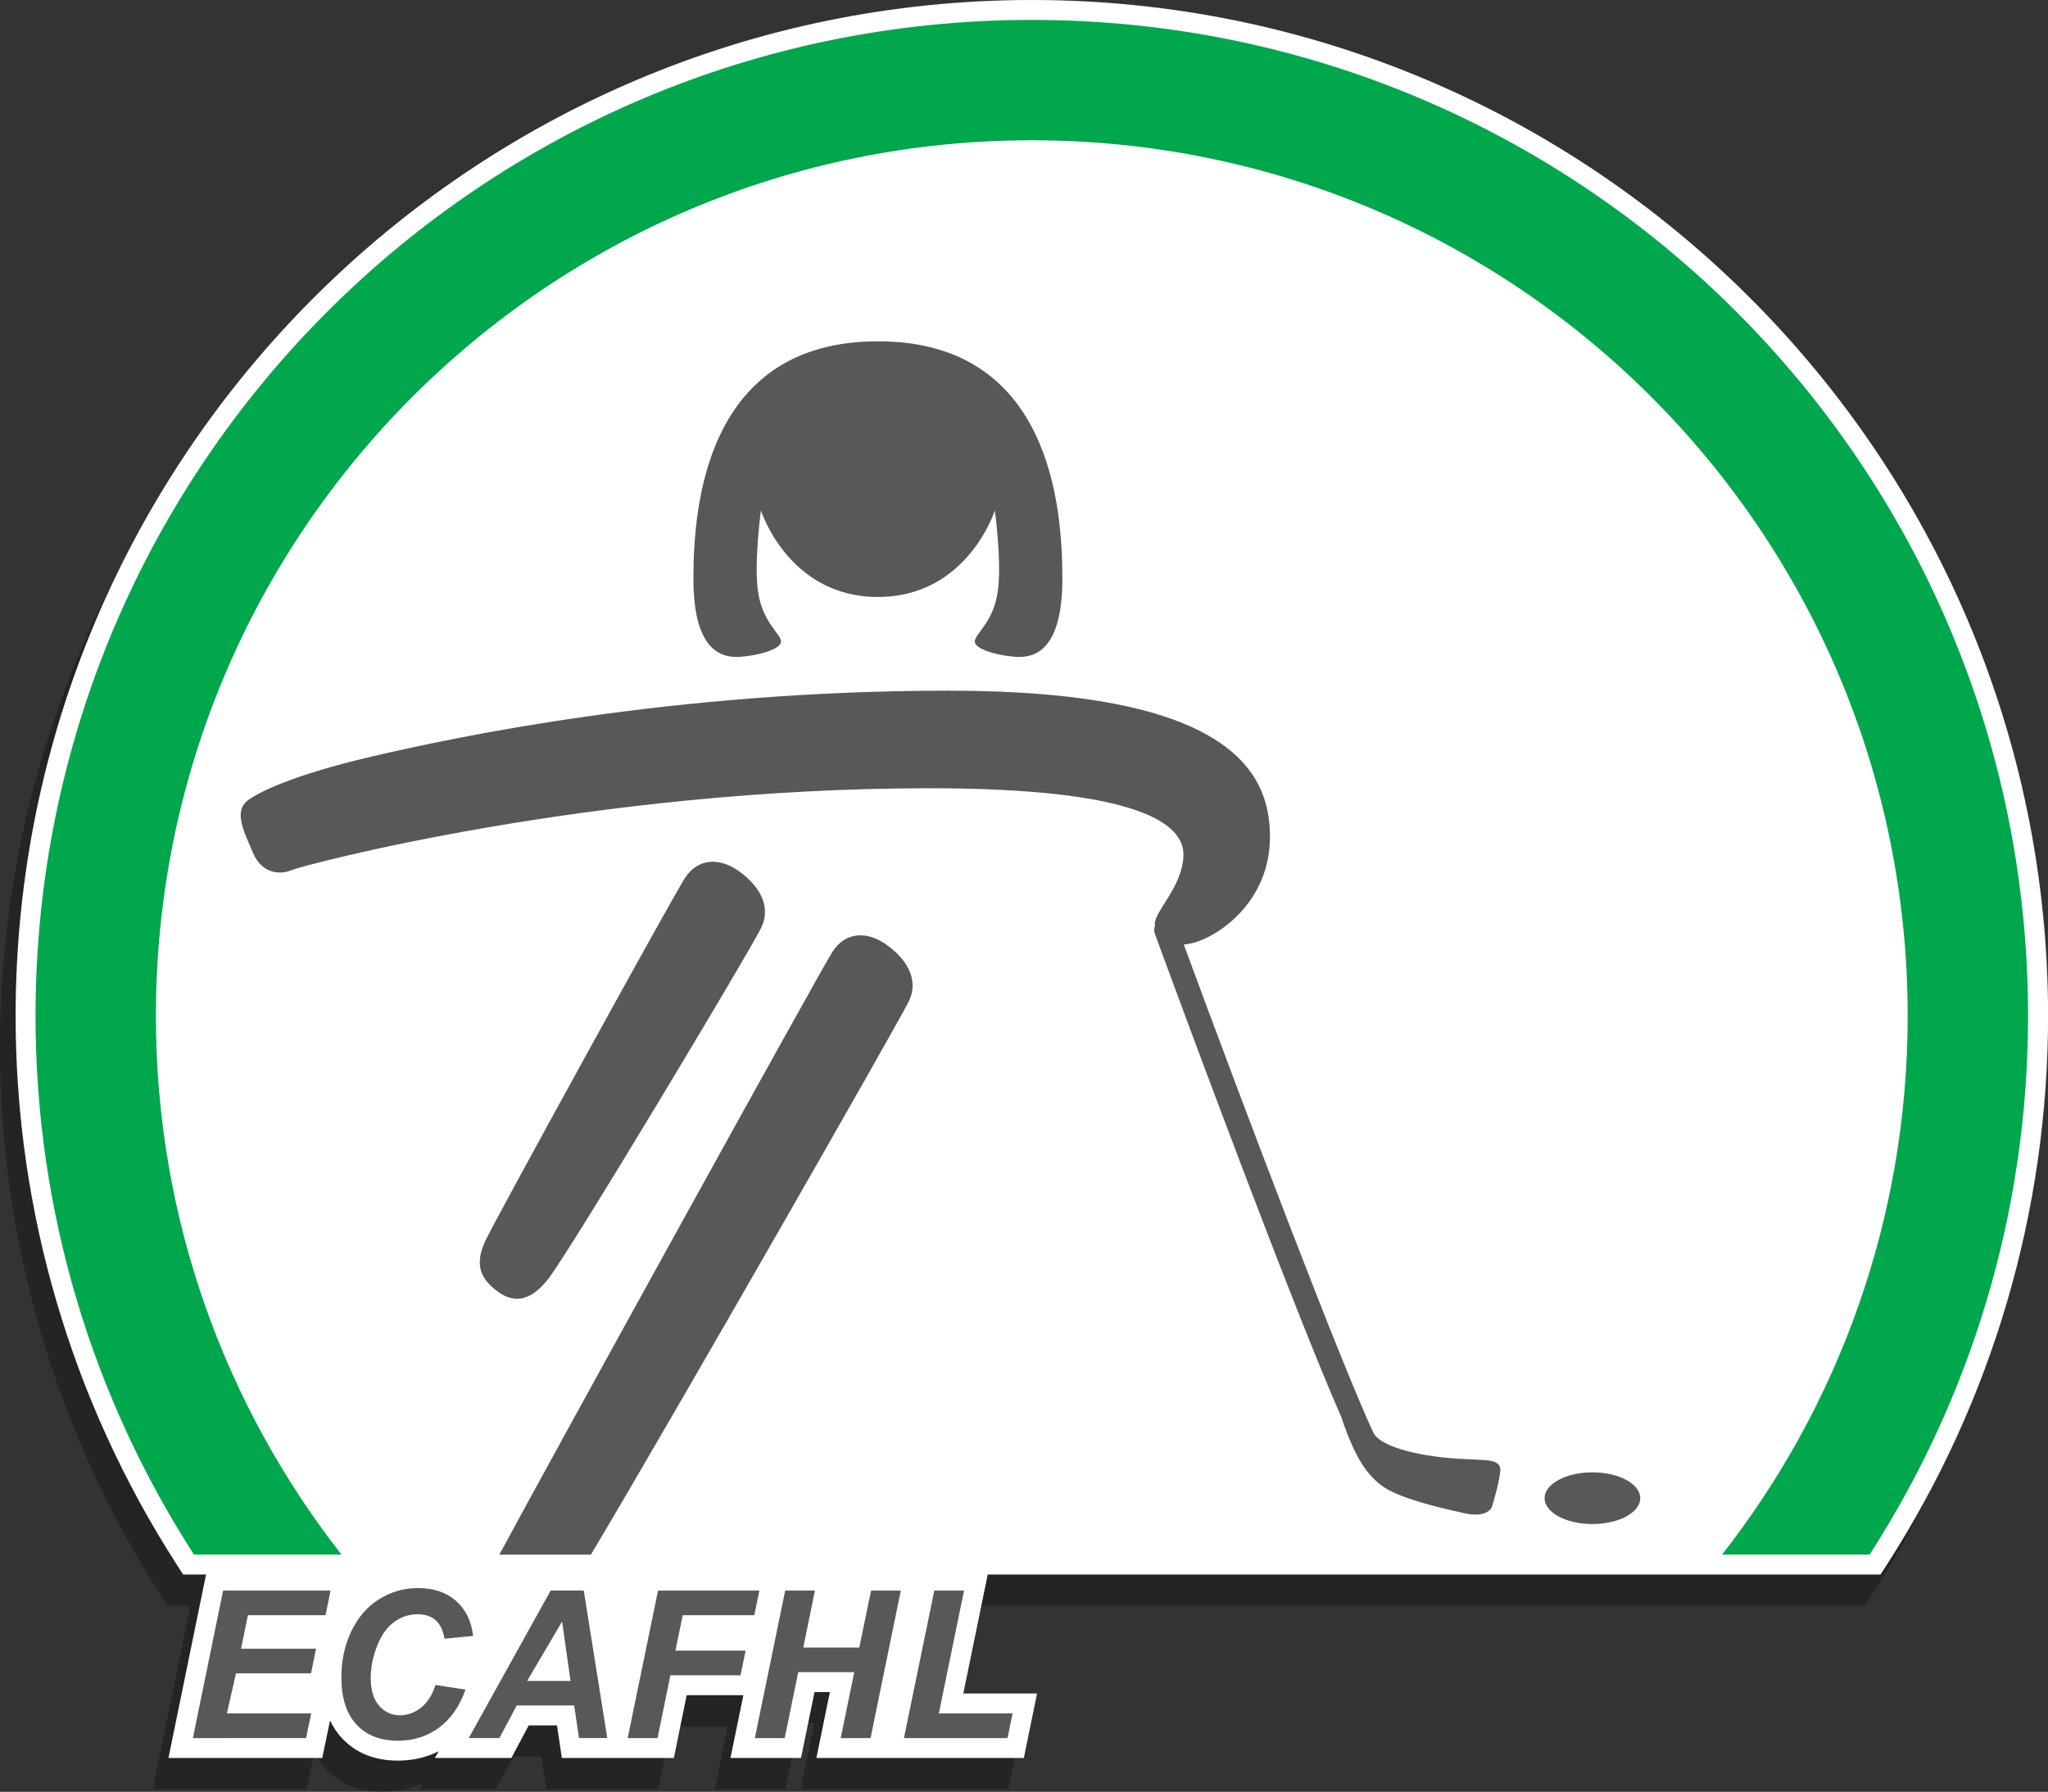
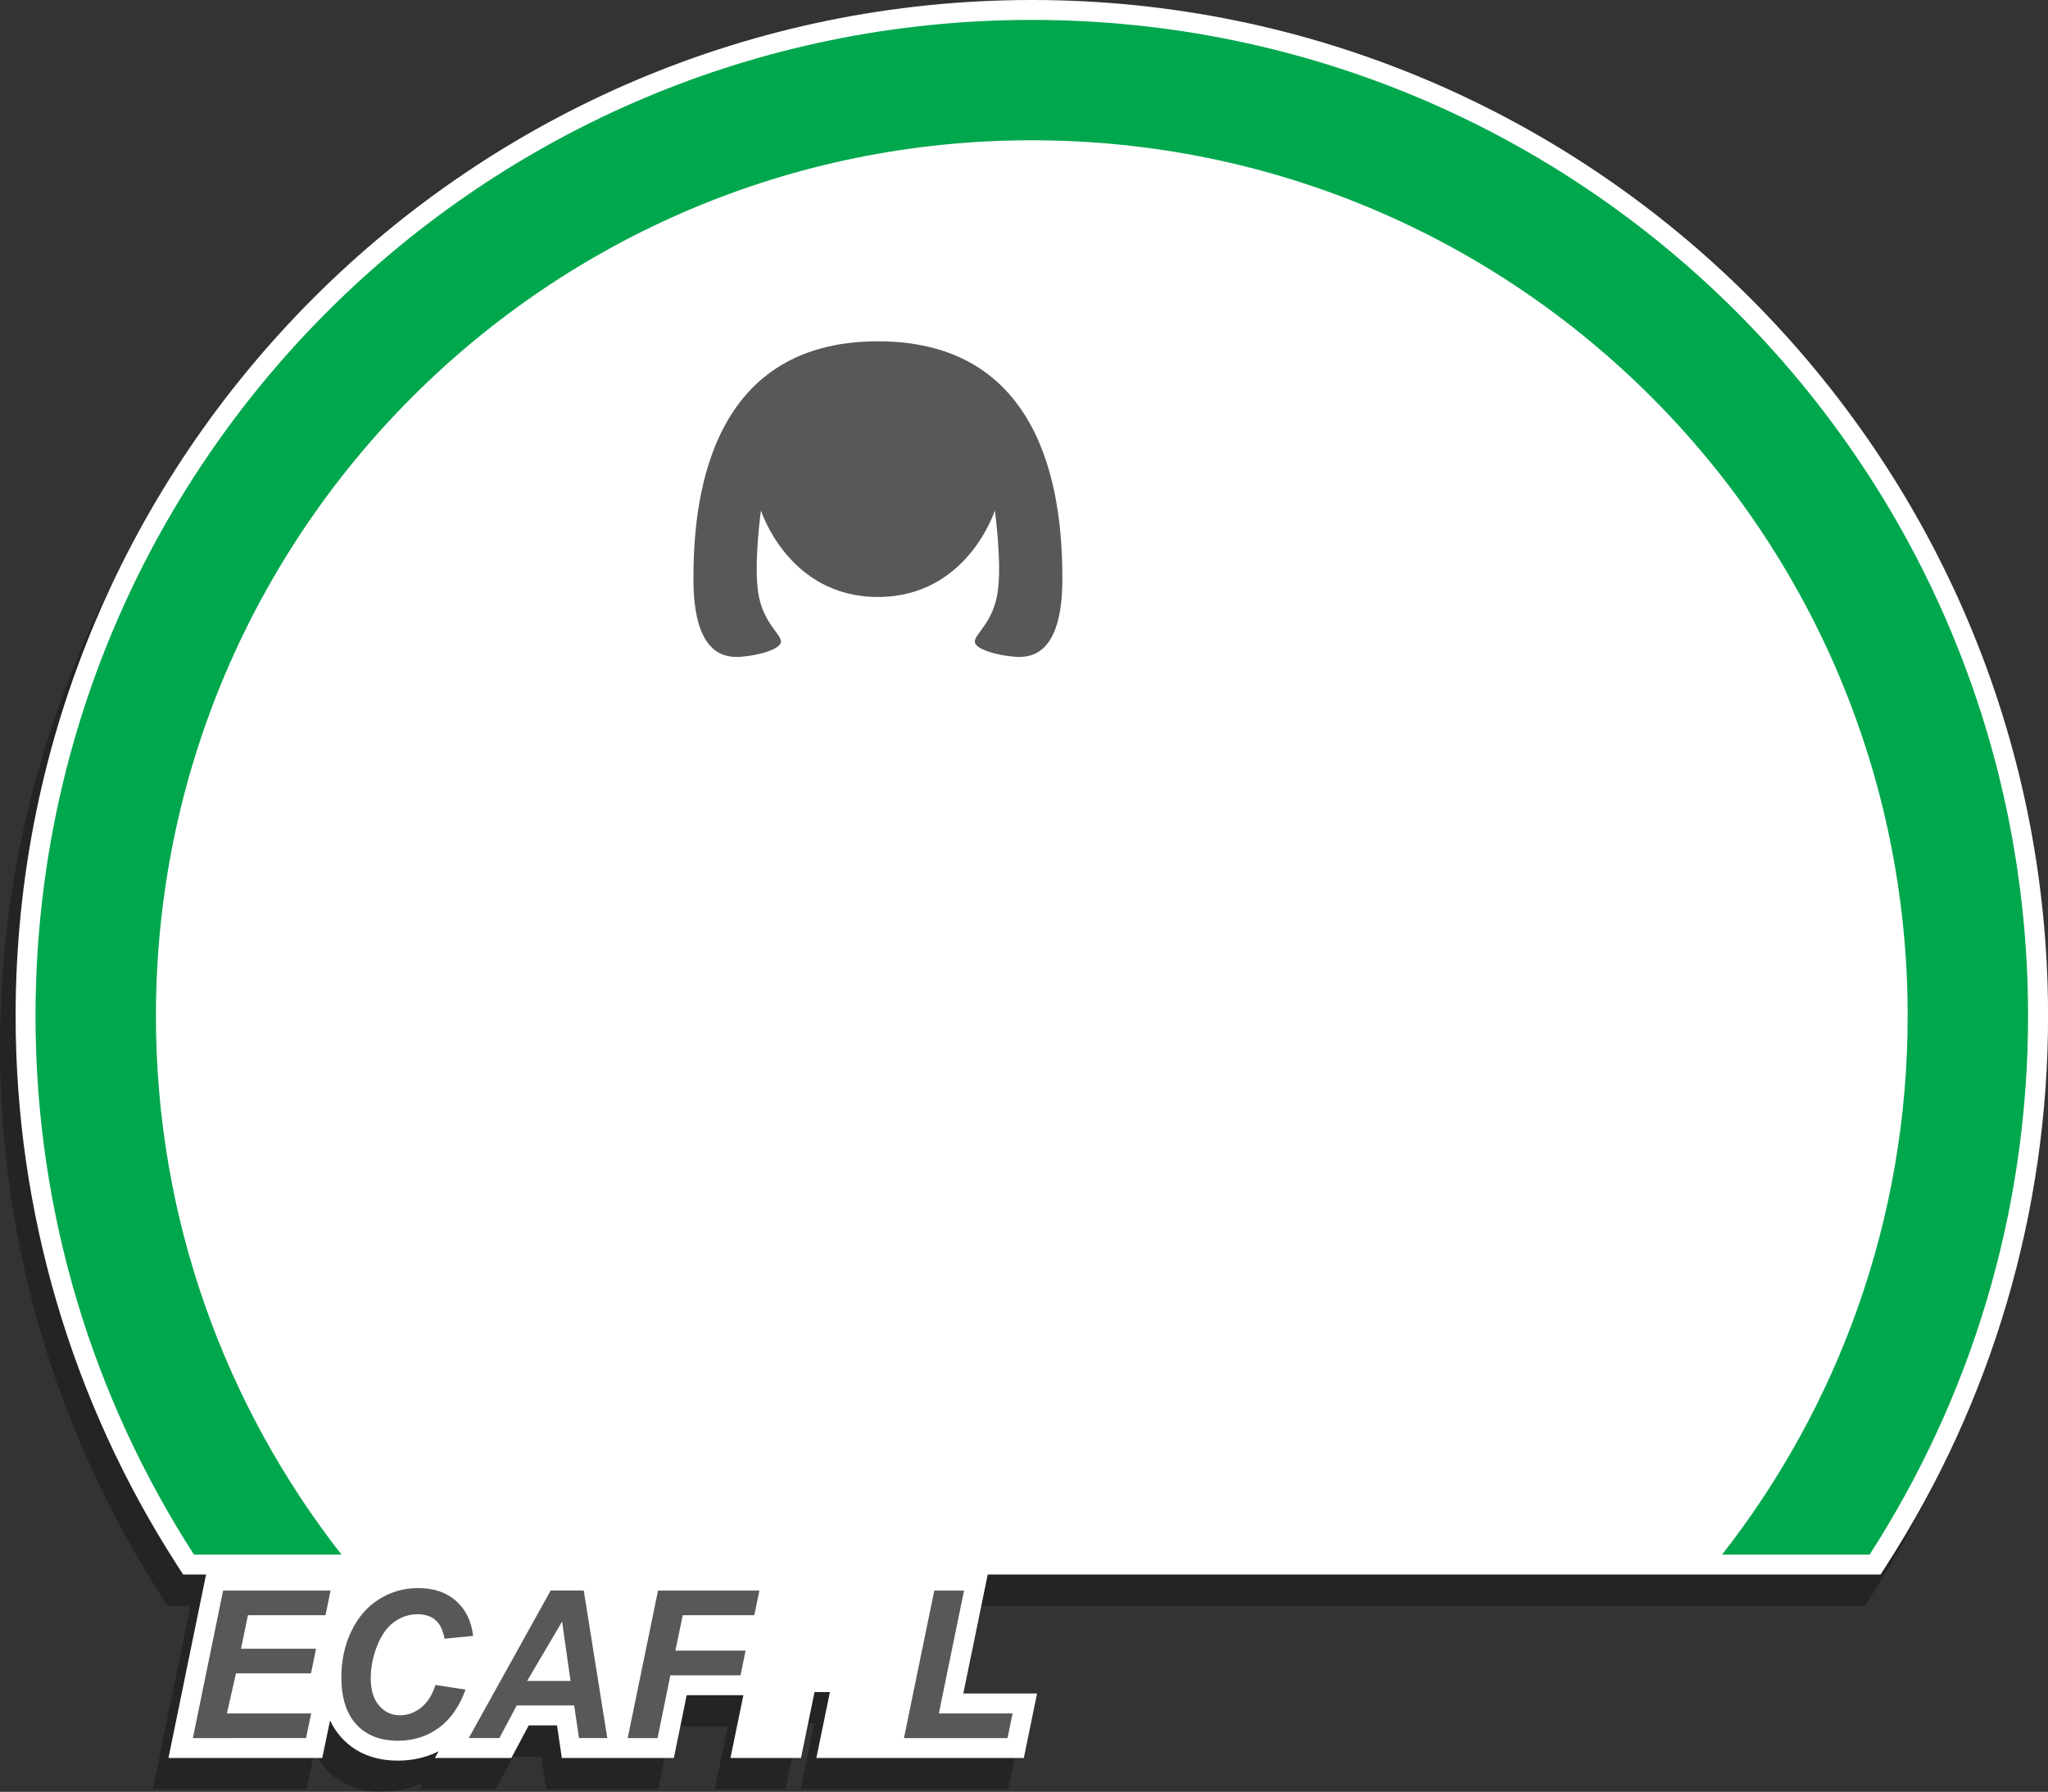
<svg xmlns="http://www.w3.org/2000/svg" version="1.1" x="0px" y="0px" width="131.136px" height="114.761px" viewBox="0 0 131.136 114.761" enable-background="new 0 0 131.136 114.761" xml:space="preserve">
  <rect x="0" y="0" width="131.136" height="114.761" fill="#333333" stroke="none" />
  <g>
    <path opacity="0.3" d="M65.067,2C29.189,2,0,31.189,0,67.067c0,12.517,3.579,24.686,10.35,35.191l0.377,0.584h1.467l-2.407,11.75   h9.847l0.5-2.403c0.196,0.416,0.445,0.788,0.745,1.115c0.888,0.966,2.1,1.456,3.6,1.456c0.95,0,1.823-0.201,2.608-0.6l-0.24,0.433   h4.895l1.113-2.088h1.811l0.31,2.088h7.171l0.822-4.022h3.63l-0.827,4.022h4.516l0.867-4.222h0.984l-0.866,4.222h13.284l0.846-4.13   h-4.721l1.563-7.621h44.41h12.757l0.377-0.584c6.771-10.506,10.351-22.675,10.351-35.191C130.136,31.189,100.946,2,65.067,2z" />
    <path fill="#FFFFFF" d="M66.067,0C30.189,0,1,29.189,1,65.067c0,12.517,3.579,24.686,10.35,35.191l0.377,0.584h1.467l-2.407,11.75   h9.847l0.5-2.403c0.196,0.416,0.445,0.788,0.745,1.115c0.888,0.966,2.1,1.456,3.6,1.456c0.95,0,1.823-0.201,2.608-0.6l-0.24,0.433   h4.895l1.113-2.088h1.811l0.31,2.088h7.171l0.822-4.022h3.63l-0.827,4.022h4.516l0.867-4.222h0.984l-0.866,4.222h13.284l0.846-4.13   h-4.721l1.563-7.621h44.41h12.757l0.377-0.584c6.771-10.506,10.351-22.675,10.351-35.191C131.136,29.189,101.946,0,66.067,0z" />
  </g>
  <g id="_x3C_Layer_x3E__copy">
    <path fill="#585858" d="M12.35,111.318l1.936-9.449h6.879l-0.322,1.579h-4.968l-0.442,2.146h4.803l-0.322,1.579h-4.804   l-0.582,2.565h5.397l-0.328,1.579H12.35z" />
    <path fill="#585858" d="M27.883,107.915l1.924,0.297c-0.376,1.061-0.939,1.872-1.689,2.433c-0.752,0.561-1.631,0.841-2.64,0.841   c-1.135,0-2.021-0.348-2.661-1.044c-0.639-0.696-0.959-1.706-0.959-3.029c0-1.074,0.215-2.057,0.643-2.949   c0.429-0.892,1.022-1.574,1.781-2.046c0.76-0.473,1.586-0.709,2.48-0.709c1.004,0,1.816,0.274,2.438,0.822   c0.619,0.548,0.984,1.294,1.094,2.24l-1.828,0.18c-0.102-0.55-0.297-0.948-0.586-1.195s-0.674-0.371-1.154-0.371   c-0.527,0-1.02,0.163-1.479,0.49c-0.457,0.327-0.823,0.837-1.098,1.531c-0.273,0.694-0.411,1.387-0.411,2.079   c0,0.756,0.179,1.341,0.534,1.753c0.357,0.413,0.801,0.619,1.333,0.619c0.493,0,0.946-0.164,1.356-0.49   C27.373,109.039,27.68,108.555,27.883,107.915z" />
    <path fill="#585858" d="M36.765,109.229h-3.677l-1.113,2.088h-1.962l5.246-9.449h2.12l1.506,9.449h-1.811L36.765,109.229z    M36.531,107.657l-0.539-3.803l-2.24,3.803H36.531z" />
    <path fill="#585858" d="M40.192,111.318l1.942-9.449h6.492l-0.328,1.579h-4.582l-0.469,2.269h4.494l-0.323,1.579h-4.493   l-0.822,4.022H40.192z" />
-     <path fill="#585858" d="M54.7,107.096h-3.588l-0.867,4.222h-1.911l1.943-9.449h1.904l-0.746,3.648h3.588l0.752-3.648h1.905   l-1.937,9.449h-1.91L54.7,107.096z" />
    <path fill="#585858" d="M57.881,111.318l1.943-9.449h1.904l-1.613,7.87h4.721l-0.323,1.579H57.881z" />
    <path fill="#585858" d="M56.214,21.859c-11.042,0-11.813,10.583-11.813,15.208s1.798,5.083,2.995,5c1.199-0.083,2.654-0.5,2.611-1   s-1.155-1.208-1.455-3.083s0.172-5.292,0.172-5.292s1.754,5.542,7.489,5.542s7.489-5.542,7.489-5.542s0.472,3.417,0.172,5.292   s-1.412,2.583-1.455,3.083s1.412,0.917,2.611,1c1.197,0.083,2.995-0.375,2.995-5S67.256,21.859,56.214,21.859z" />
-     <path fill="#585858" d="M93.276,93.421c-1.937-0.125-4.815-0.636-5.336-1.662c-2.146-4.608-8.135-20.403-12.142-31.267   c0.176-0.015,0.363-0.043,0.561-0.092c1.542-0.375,4.959-2.542,4.959-6.833s-2.834-9.333-20.584-9.333s-31.708,3-36.927,4.219   s-7.25,2.313-7.906,2.781c-0.997,0.712-0.249,2.083,0.292,3.375s1.666,1.458,2.458,1.125s19.25-5.25,40.833-5.25   c13.5,0,16.334,2.292,16.292,4.292s-1.833,3.542-1.833,4.417c0,0.035,0.01,0.066,0.012,0.1c-0.059,0.161-0.071,0.34-0.008,0.513   c2.275,6.188,8.732,23.621,11.953,30.99h-0.002c0.904,2.687,1.784,4.032,3.19,4.72s3.594,1.156,4.719,1.406s1.656-0.125,1.75-0.5   s0.375-1.188,0.5-2.119S95.214,93.546,93.276,93.421z" />
-     <ellipse fill="#585858" cx="101.964" cy="95.953" rx="3.063" ry="1.656" />
-     <path fill="#585858" d="M47.225,55.734c-1.178-0.802-2.543-0.784-3.379,0.518c-0.838,1.302-12.027,21.667-12.74,23.155   s-0.372,2.356,0.496,3.1s2.045,1.24,3.472-0.558s12.988-21.11,13.671-22.536C49.426,57.987,48.557,56.642,47.225,55.734z" />
-     <path fill="#585858" d="M58.197,64.125c0.683-1.426-0.188-2.771-1.52-3.679c-1.176-0.802-2.541-0.784-3.379,0.518   c-0.777,1.21-18.295,32.954-21.324,38.604h5.863C43.416,90.207,57.63,65.312,58.197,64.125z" />
    <path fill="#00A74D" d="M9.983,65.067c0-30.974,25.11-56.083,56.084-56.083s56.084,25.109,56.084,56.083   c0,13.015-4.445,24.984-11.884,34.5h9.445c6.412-9.949,10.147-21.785,10.147-34.5c0-35.231-28.562-63.792-63.793-63.792   S2.275,29.836,2.275,65.067c0,12.715,3.734,24.551,10.146,34.5h9.445C14.429,90.051,9.983,78.082,9.983,65.067z" />
  </g>
</svg>